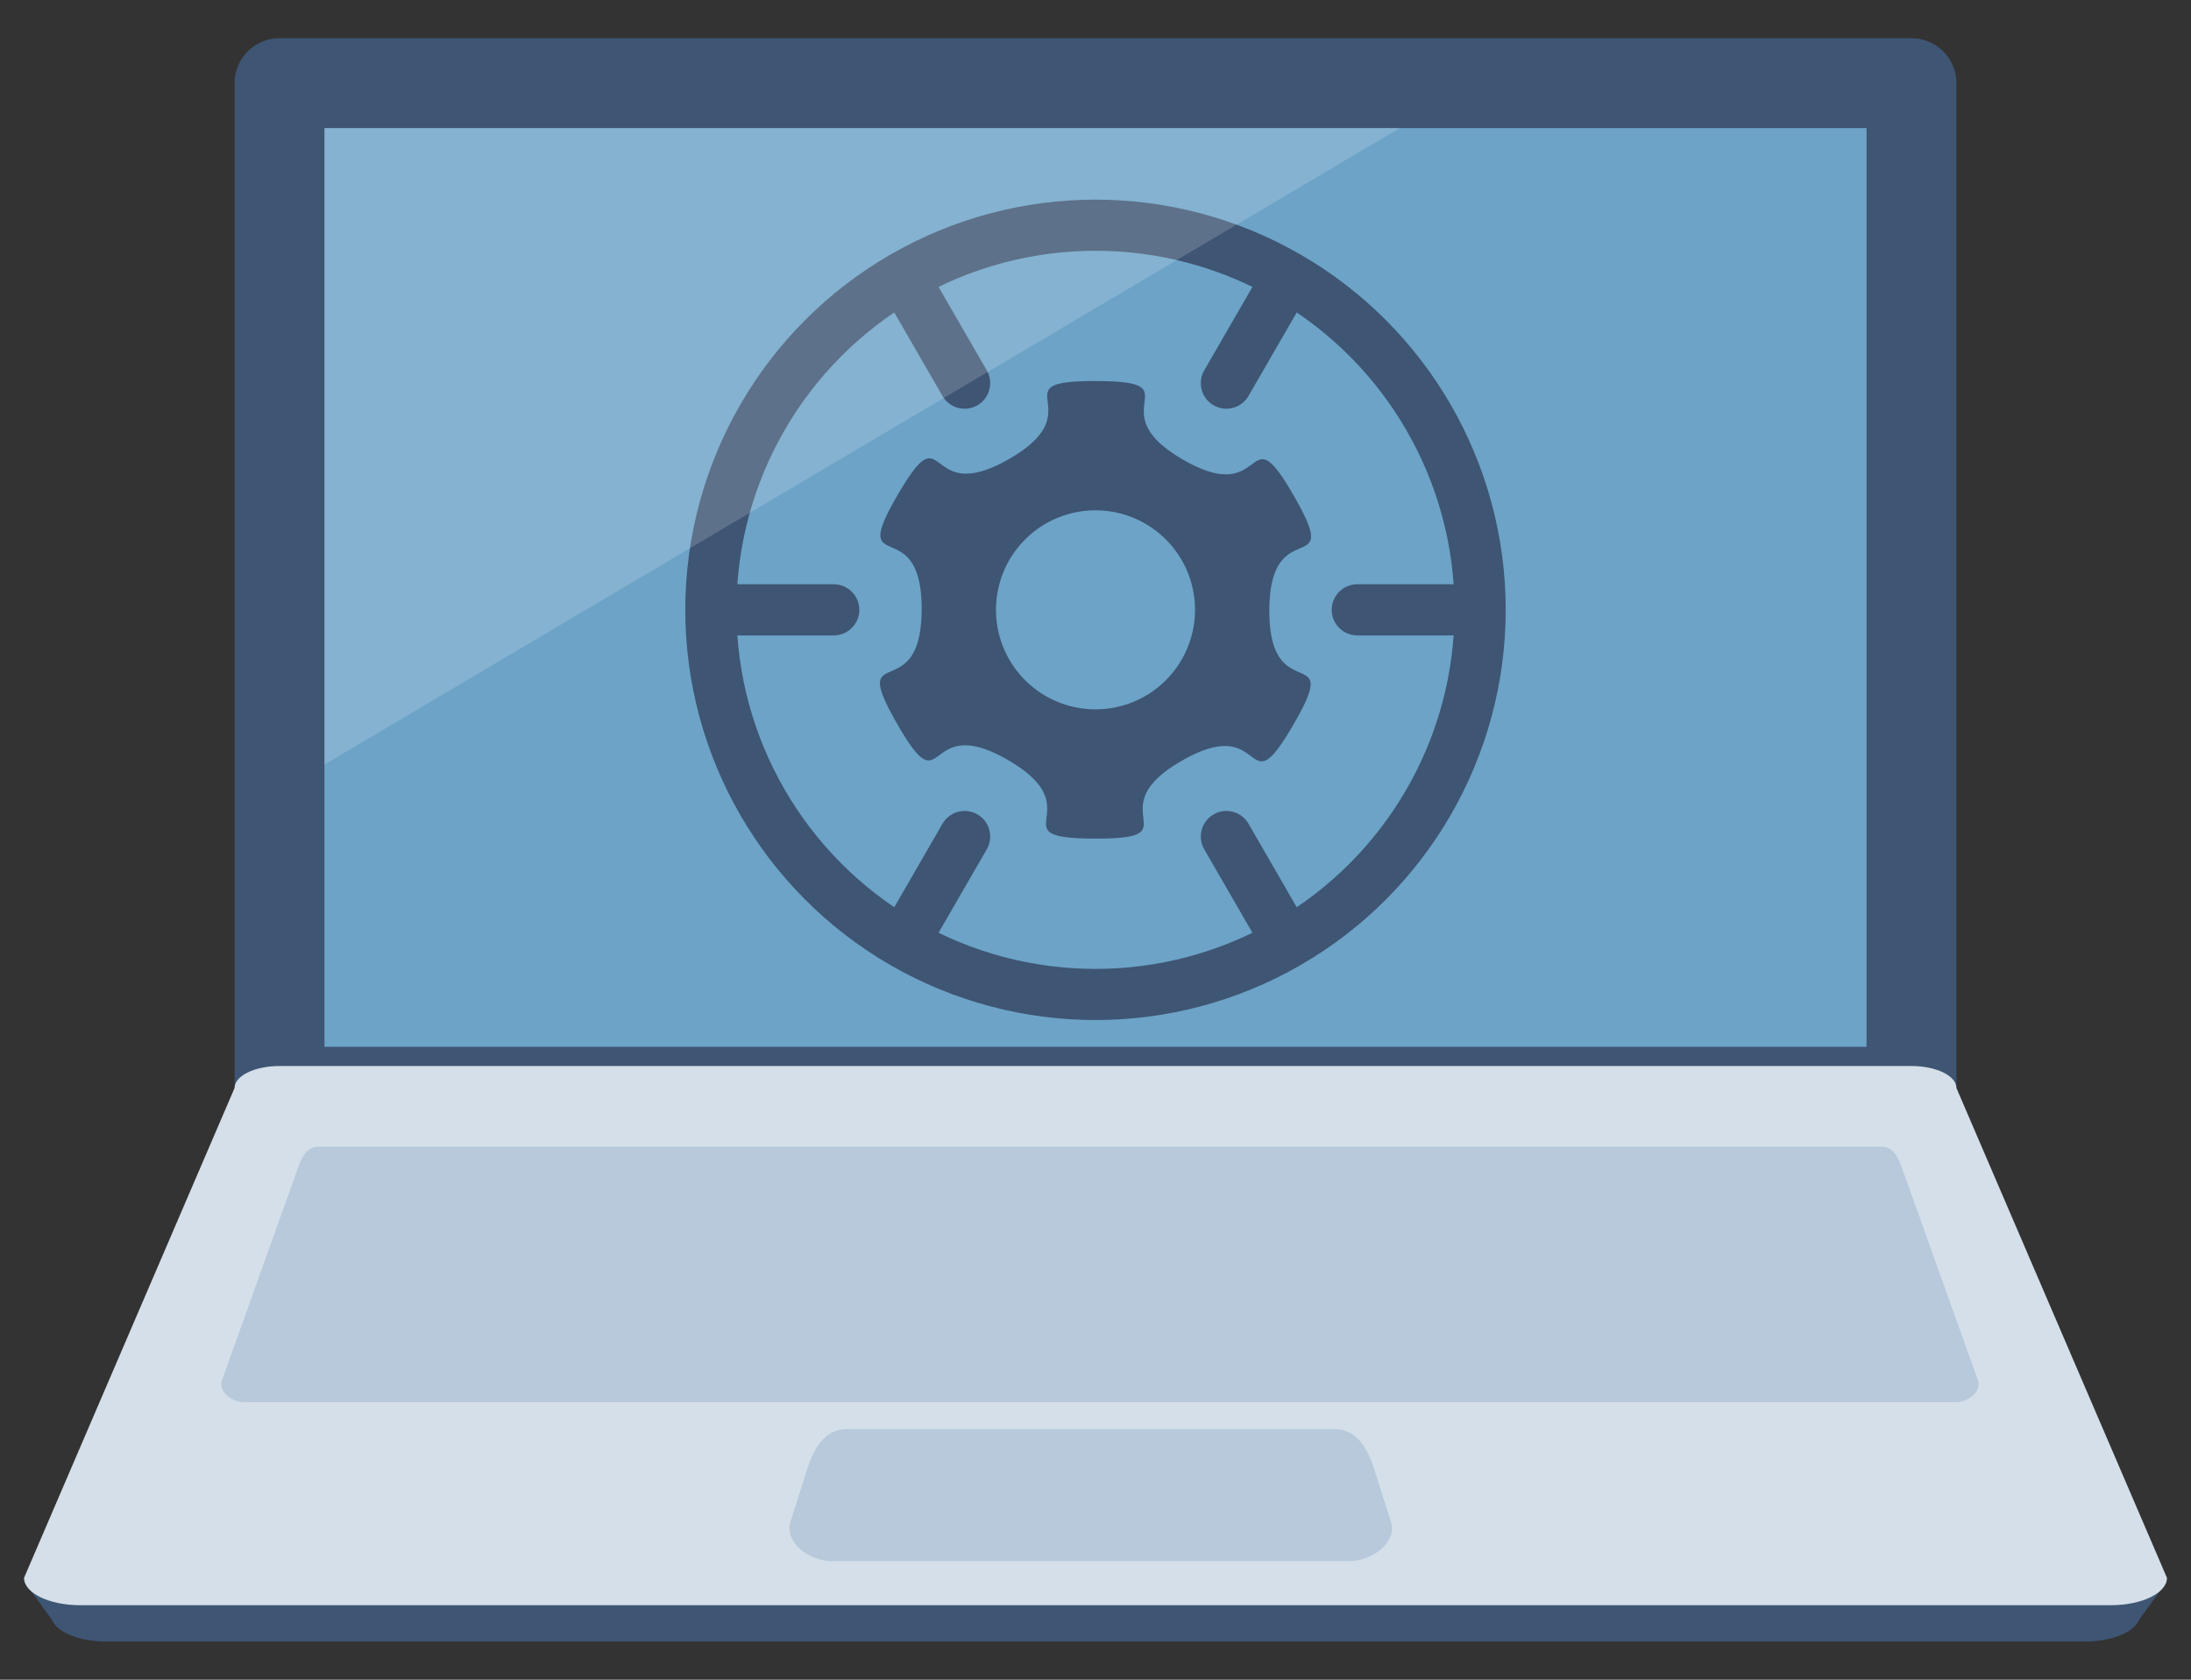
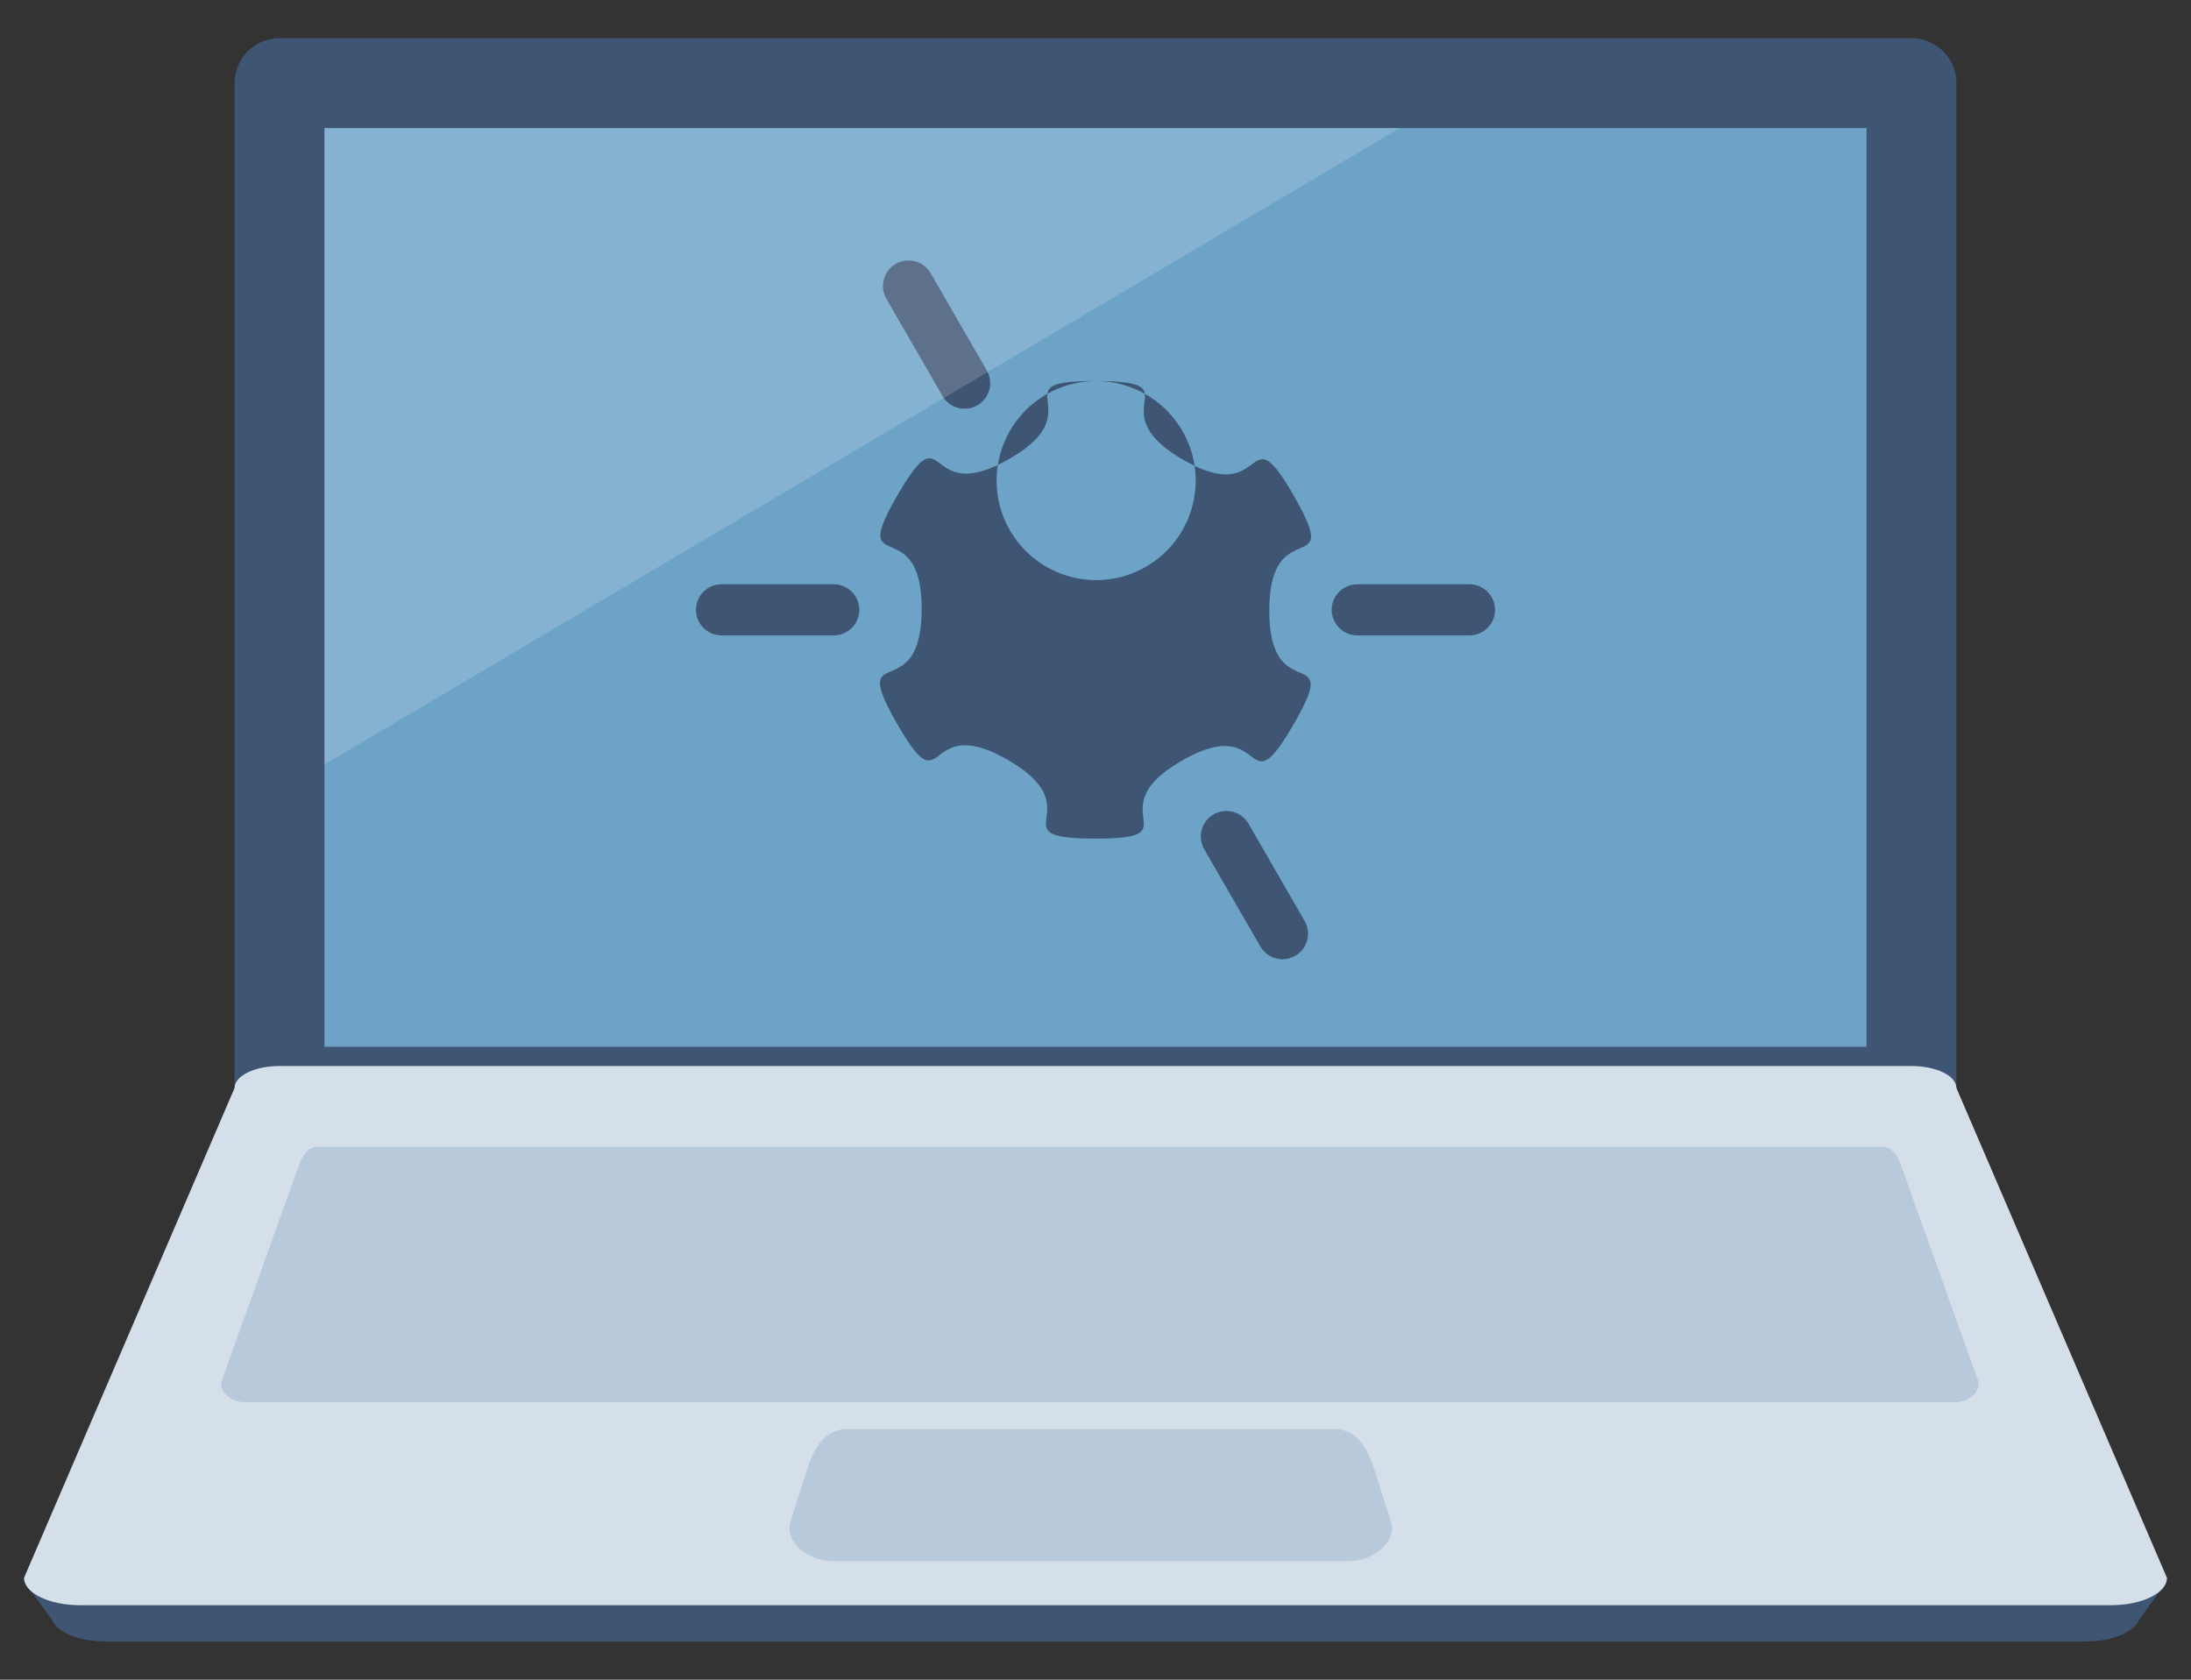
<svg xmlns="http://www.w3.org/2000/svg" xmlns:ns1="http://sodipodi.sourceforge.net/DTD/sodipodi-0.dtd" xmlns:ns2="http://www.inkscape.org/namespaces/inkscape" width="3000" height="2300" viewBox="0 0 793.75 608.542" version="1.1" id="svg8" ns1:docname="webtools.svg" ns2:version="1.4 (86a8ad7, 2024-10-11)">
  <rect x="0" y="0" width="793.75" height="608.542" fill="#333333" stroke="none" />
  <ns1:namedview id="namedview1" pagecolor="#505050" bordercolor="#ffffff" borderopacity="1" ns2:showpageshadow="0" ns2:pageopacity="0" ns2:pagecheckerboard="1" ns2:deskcolor="#505050" ns2:zoom="0.0725" ns2:cx="34.482759" ns2:cy="1234.4828" ns2:current-layer="svg8" ns2:window-width="3440" ns2:window-height="1377" ns2:window-x="-8" ns2:window-y="-8" ns2:window-maximized="1" />
  <defs id="defs2" />
  <rect style="fill:#6ca3c7;fill-opacity:1;fill-rule:nonzero;stroke:none;stroke-width:34.272;stroke-linecap:round;stroke-linejoin:round;stroke-miterlimit:4;stroke-dasharray:none;stroke-dashoffset:0;stroke-opacity:1;paint-order:markers stroke fill" id="rect847" width="588.202" height="350.437" x="102.774" y="37.603" />
-   <path id="path1" style="fill:#3e5573;fill-opacity:1;stroke:none;stroke-width:1.357;stroke-linecap:round;stroke-linejoin:round" d="m 397.107,138.057 c -36.079,-0.101 -0.271,10.303 -31.567,28.255 -31.296,17.952 -22.199,-18.21 -40.326,12.985 -18.127,31.195 8.787,5.386 8.686,41.465 -0.101,36.079 -26.87,10.12 -8.918,41.416 17.952,31.296 9.058,-4.917 40.253,13.21 31.195,18.127 -4.67,28.33 31.408,28.431 36.079,0.101 0.271,-10.303 31.567,-28.255 31.296,-17.952 22.2,18.21 40.326,-12.985 18.127,-31.195 -8.787,-5.386 -8.687,-41.465 0.101,-36.079 26.87,-10.12 8.918,-41.416 -17.952,-31.296 -9.058,4.917 -40.253,-13.21 -31.195,-18.127 4.671,-28.33 -31.408,-28.431 z m -0.232,46.827 a 36.054,36.054 0 0 1 36.054,36.054 36.054,36.054 0 0 1 -36.054,36.054 36.054,36.054 0 0 1 -36.054,-36.054 36.054,36.054 0 0 1 36.054,-36.054 z" />
-   <circle style="fill:none;stroke-width:18.521;stroke-linecap:round;stroke-linejoin:round;stroke:#3e5573;stroke-opacity:1;stroke-dasharray:none" id="path2" cx="396.875" cy="220.938" r="139.348" />
+   <path id="path1" style="fill:#3e5573;fill-opacity:1;stroke:none;stroke-width:1.357;stroke-linecap:round;stroke-linejoin:round" d="m 397.107,138.057 c -36.079,-0.101 -0.271,10.303 -31.567,28.255 -31.296,17.952 -22.199,-18.21 -40.326,12.985 -18.127,31.195 8.787,5.386 8.686,41.465 -0.101,36.079 -26.87,10.12 -8.918,41.416 17.952,31.296 9.058,-4.917 40.253,13.21 31.195,18.127 -4.67,28.33 31.408,28.431 36.079,0.101 0.271,-10.303 31.567,-28.255 31.296,-17.952 22.2,18.21 40.326,-12.985 18.127,-31.195 -8.787,-5.386 -8.687,-41.465 0.101,-36.079 26.87,-10.12 8.918,-41.416 -17.952,-31.296 -9.058,4.917 -40.253,-13.21 -31.195,-18.127 4.671,-28.33 -31.408,-28.431 z a 36.054,36.054 0 0 1 36.054,36.054 36.054,36.054 0 0 1 -36.054,36.054 36.054,36.054 0 0 1 -36.054,-36.054 36.054,36.054 0 0 1 36.054,-36.054 z" />
  <path style="fill:none;stroke:#3e5573;stroke-width:18.521;stroke-linecap:round;stroke-linejoin:round;stroke-dasharray:none;stroke-opacity:1" d="m 464.61,338.259 -20.32,-35.195 m -94.831,-164.252 -20.32,-35.195" id="path5" ns1:nodetypes="cccc" />
  <path style="fill:#ffffff;fill-opacity:0.167;fill-rule:nonzero;stroke:none;stroke-width:50.62;stroke-linecap:round;stroke-linejoin:round;stroke-miterlimit:4;stroke-dasharray:none;stroke-dashoffset:0;stroke-opacity:1;paint-order:markers stroke fill" d="m 130.676,37.603 -27.902,6.212 V 285.737 L 521.992,37.603 Z" id="path856" />
  <path style="color:#000000;font-style:normal;font-variant:normal;font-weight:normal;font-stretch:normal;font-size:medium;line-height:normal;font-family:sans-serif;font-variant-ligatures:normal;font-variant-position:normal;font-variant-caps:normal;font-variant-numeric:normal;font-variant-alternates:normal;font-feature-settings:normal;text-indent:0;text-align:start;text-decoration:none;text-decoration-line:none;text-decoration-style:solid;text-decoration-color:#000000;letter-spacing:normal;word-spacing:normal;text-transform:none;writing-mode:lr-tb;direction:ltr;text-orientation:mixed;dominant-baseline:auto;baseline-shift:baseline;text-anchor:start;white-space:normal;shape-padding:0;clip-rule:nonzero;display:inline;overflow:visible;visibility:visible;isolation:auto;mix-blend-mode:normal;color-interpolation:sRGB;color-interpolation-filters:linearRGB;solid-color:#000000;solid-opacity:1;vector-effect:none;fill:#3e5573;fill-opacity:1;fill-rule:nonzero;stroke:none;stroke-width:32.551;stroke-linecap:round;stroke-linejoin:round;stroke-miterlimit:4;stroke-dasharray:none;stroke-dashoffset:0;stroke-opacity:1;paint-order:markers stroke fill;color-rendering:auto;image-rendering:auto;shape-rendering:auto;text-rendering:auto;enable-background:accumulate" d="M 101.263,13.848 A 16.277,16.277 0 0 0 84.987,30.124 v 365.395 a 16.277,16.277 0 0 0 16.276,16.276 h 591.225 a 16.277,16.277 0 0 0 16.276,-16.276 V 30.124 A 16.277,16.277 0 0 0 692.487,13.848 Z M 117.538,46.399 H 676.212 V 379.244 H 117.538 Z" id="rect826" />
  <path style="color:#000000;font-style:normal;font-variant:normal;font-weight:normal;font-stretch:normal;font-size:medium;line-height:normal;font-family:sans-serif;font-variant-ligatures:normal;font-variant-position:normal;font-variant-caps:normal;font-variant-numeric:normal;font-variant-alternates:normal;font-feature-settings:normal;text-indent:0;text-align:start;text-decoration:none;text-decoration-line:none;text-decoration-style:solid;text-decoration-color:#000000;letter-spacing:normal;word-spacing:normal;text-transform:none;writing-mode:lr-tb;direction:ltr;text-orientation:mixed;dominant-baseline:auto;baseline-shift:baseline;text-anchor:start;white-space:normal;shape-padding:0;clip-rule:nonzero;display:inline;overflow:visible;visibility:visible;isolation:auto;mix-blend-mode:normal;color-interpolation:sRGB;color-interpolation-filters:linearRGB;solid-color:#000000;solid-opacity:1;vector-effect:none;fill:#3e5573;fill-opacity:1;fill-rule:nonzero;stroke:none;stroke-width:22.176;stroke-linecap:round;stroke-linejoin:round;stroke-miterlimit:4;stroke-dasharray:none;stroke-dashoffset:0;stroke-opacity:1;paint-order:markers stroke fill;color-rendering:auto;image-rendering:auto;shape-rendering:auto;text-rendering:auto;enable-background:accumulate" d="m 108.71,418.195 c -8.762,4.3e-4 -15.865,3.469 -15.866,7.749 l -62.309,144.985 -21.54,2.4 9.835,13.526 h 0.005 c 1.732,4.463 9.754,7.838 19.395,7.839 H 755.52 c 9.641,0 17.663,-3.376 19.395,-7.839 h 0.005 l 9.835,-13.526 -21.54,-2.4 -62.309,-144.985 c 0,-4.28 -7.104,-7.748 -15.866,-7.749 z" id="path849" />
  <path style="color:#000000;font-style:normal;font-variant:normal;font-weight:normal;font-stretch:normal;font-size:medium;line-height:normal;font-family:sans-serif;font-variant-ligatures:normal;font-variant-position:normal;font-variant-caps:normal;font-variant-numeric:normal;font-variant-alternates:normal;font-feature-settings:normal;text-indent:0;text-align:start;text-decoration:none;text-decoration-line:none;text-decoration-style:solid;text-decoration-color:#000000;letter-spacing:normal;word-spacing:normal;text-transform:none;writing-mode:lr-tb;direction:ltr;text-orientation:mixed;dominant-baseline:auto;baseline-shift:baseline;text-anchor:start;white-space:normal;shape-padding:0;clip-rule:nonzero;display:inline;overflow:visible;visibility:visible;isolation:auto;mix-blend-mode:normal;color-interpolation:sRGB;color-interpolation-filters:linearRGB;solid-color:#000000;solid-opacity:1;vector-effect:none;fill:#d4dfe9;fill-opacity:1;fill-rule:nonzero;stroke:none;stroke-width:22.749;stroke-linecap:round;stroke-linejoin:round;stroke-miterlimit:4;stroke-dasharray:none;stroke-dashoffset:0;stroke-opacity:1;paint-order:markers stroke fill;color-rendering:auto;image-rendering:auto;shape-rendering:auto;text-rendering:auto;enable-background:accumulate" d="m 101.263,386.205 c -8.988,4.4e-4 -16.275,3.559 -16.276,7.949 L 8.705,571.652 c 0.001,5.464 9.069,9.893 20.256,9.894 H 764.789 c 11.187,-5.4e-4 20.255,-4.43 20.256,-9.894 L 708.763,394.155 c -8.9e-4,-4.39 -7.287,-7.949 -16.276,-7.949 z" id="rect828" />
  <path style="fill:#b7c9db;fill-opacity:1;fill-rule:nonzero;stroke:none;stroke-width:37.85;stroke-linecap:round;stroke-linejoin:round;stroke-miterlimit:4;stroke-dasharray:none;stroke-dashoffset:0;stroke-opacity:1;paint-order:markers stroke fill" d="m 306.83,517.754 h 176.608 c 7.953,0 11.944,6.777 14.355,14.355 l 6.09,19.14 c 2.408,7.567 -6.782,14.355 -15.206,14.355 H 301.592 c -8.424,0 -17.614,-6.788 -15.206,-14.355 l 6.09,-19.14 c 2.411,-7.578 6.402,-14.355 14.355,-14.355 z" id="rect838" />
  <path style="fill:#b7c9db;fill-opacity:1;fill-rule:nonzero;stroke:none;stroke-width:32.551;stroke-linecap:round;stroke-linejoin:round;stroke-miterlimit:4;stroke-dasharray:none;stroke-dashoffset:0;stroke-opacity:1;paint-order:markers stroke fill" d="m 115.384,415.453 h 566.21 c 4.045,0 5.87,3.299 7.302,7.302 l 27.639,77.245 c 1.493,4.171 -3.567,7.997 -7.997,7.997 H 88.44 c -4.43,0 -9.49,-3.826 -7.997,-7.997 l 27.639,-77.245 c 1.385,-3.871 3.257,-7.302 7.302,-7.302 z" id="rect844" />
  <path style="fill:none;stroke:#3e5573;stroke-width:18.521;stroke-linecap:round;stroke-linejoin:round;stroke-dasharray:none;stroke-opacity:1" d="m 261.404,220.938 40.64,0 m 189.662,0 40.64,0" id="path3" ns1:nodetypes="cccc" />
-   <path style="fill:none;stroke:#3e5573;stroke-width:18.521;stroke-linecap:round;stroke-linejoin:round;stroke-dasharray:none;stroke-opacity:1" d="m 329.14,338.259 20.32,-35.195 m 94.831,-164.252 20.32,-35.195" id="path4" ns1:nodetypes="cccc" />
</svg>